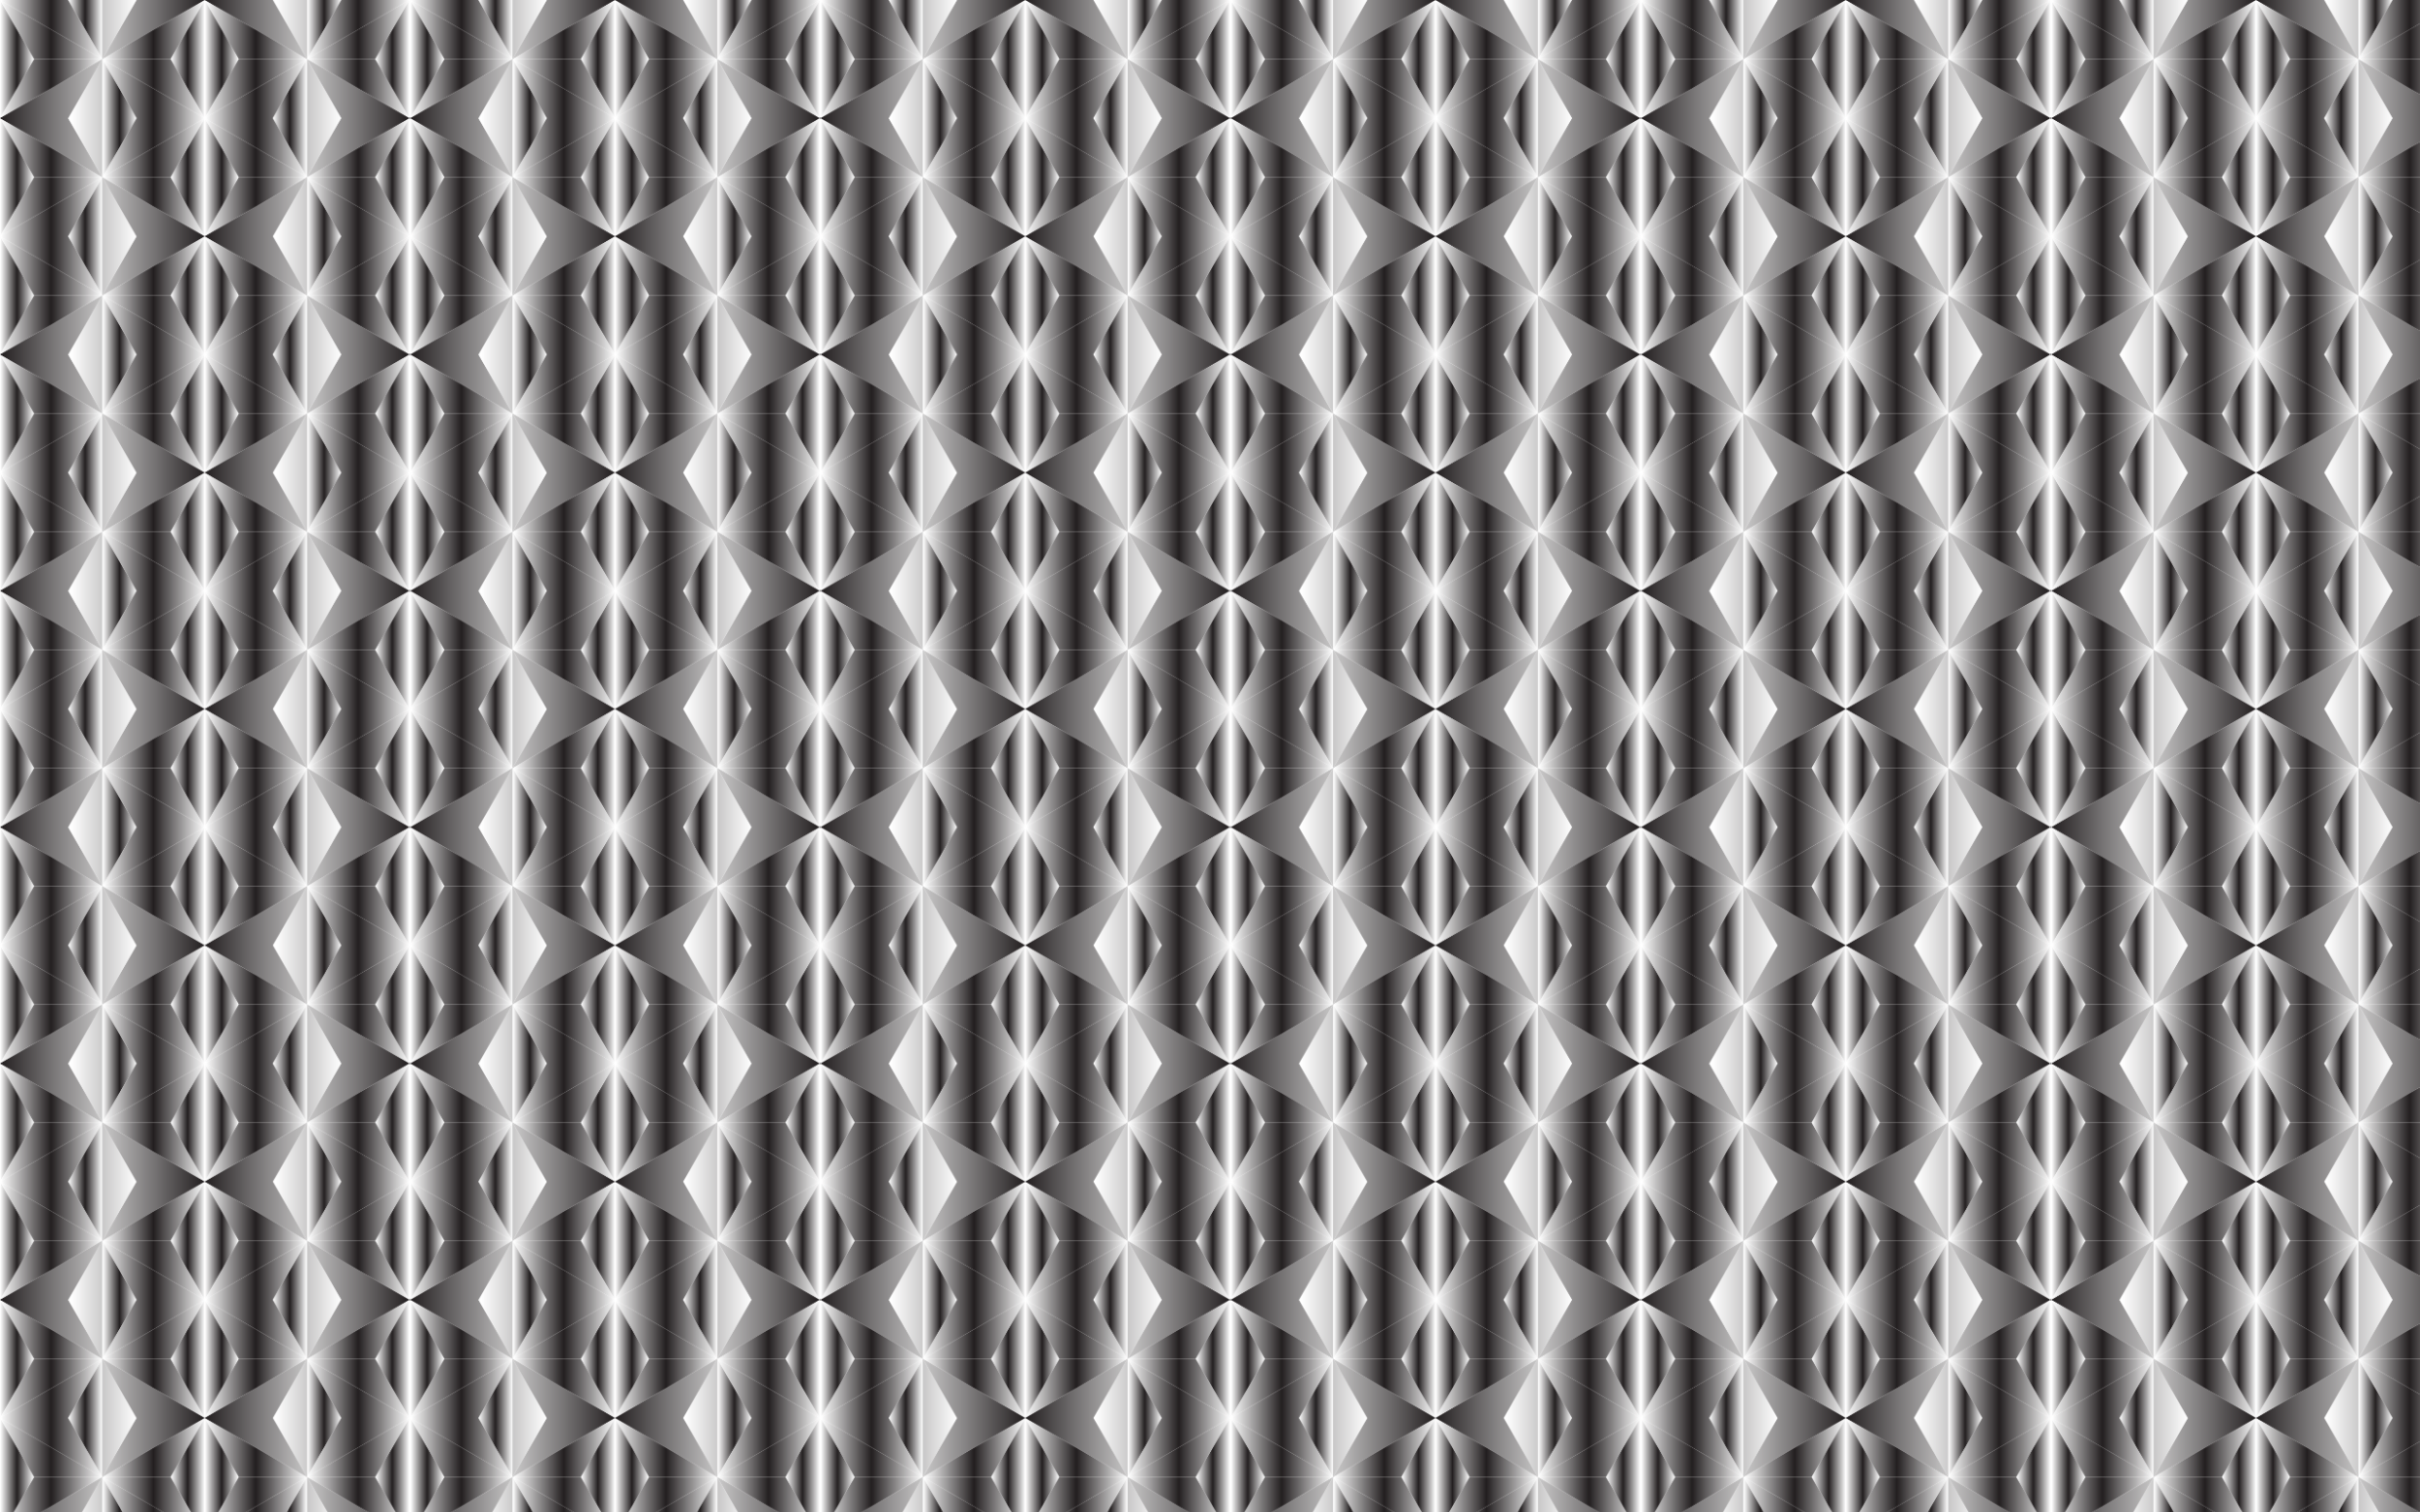
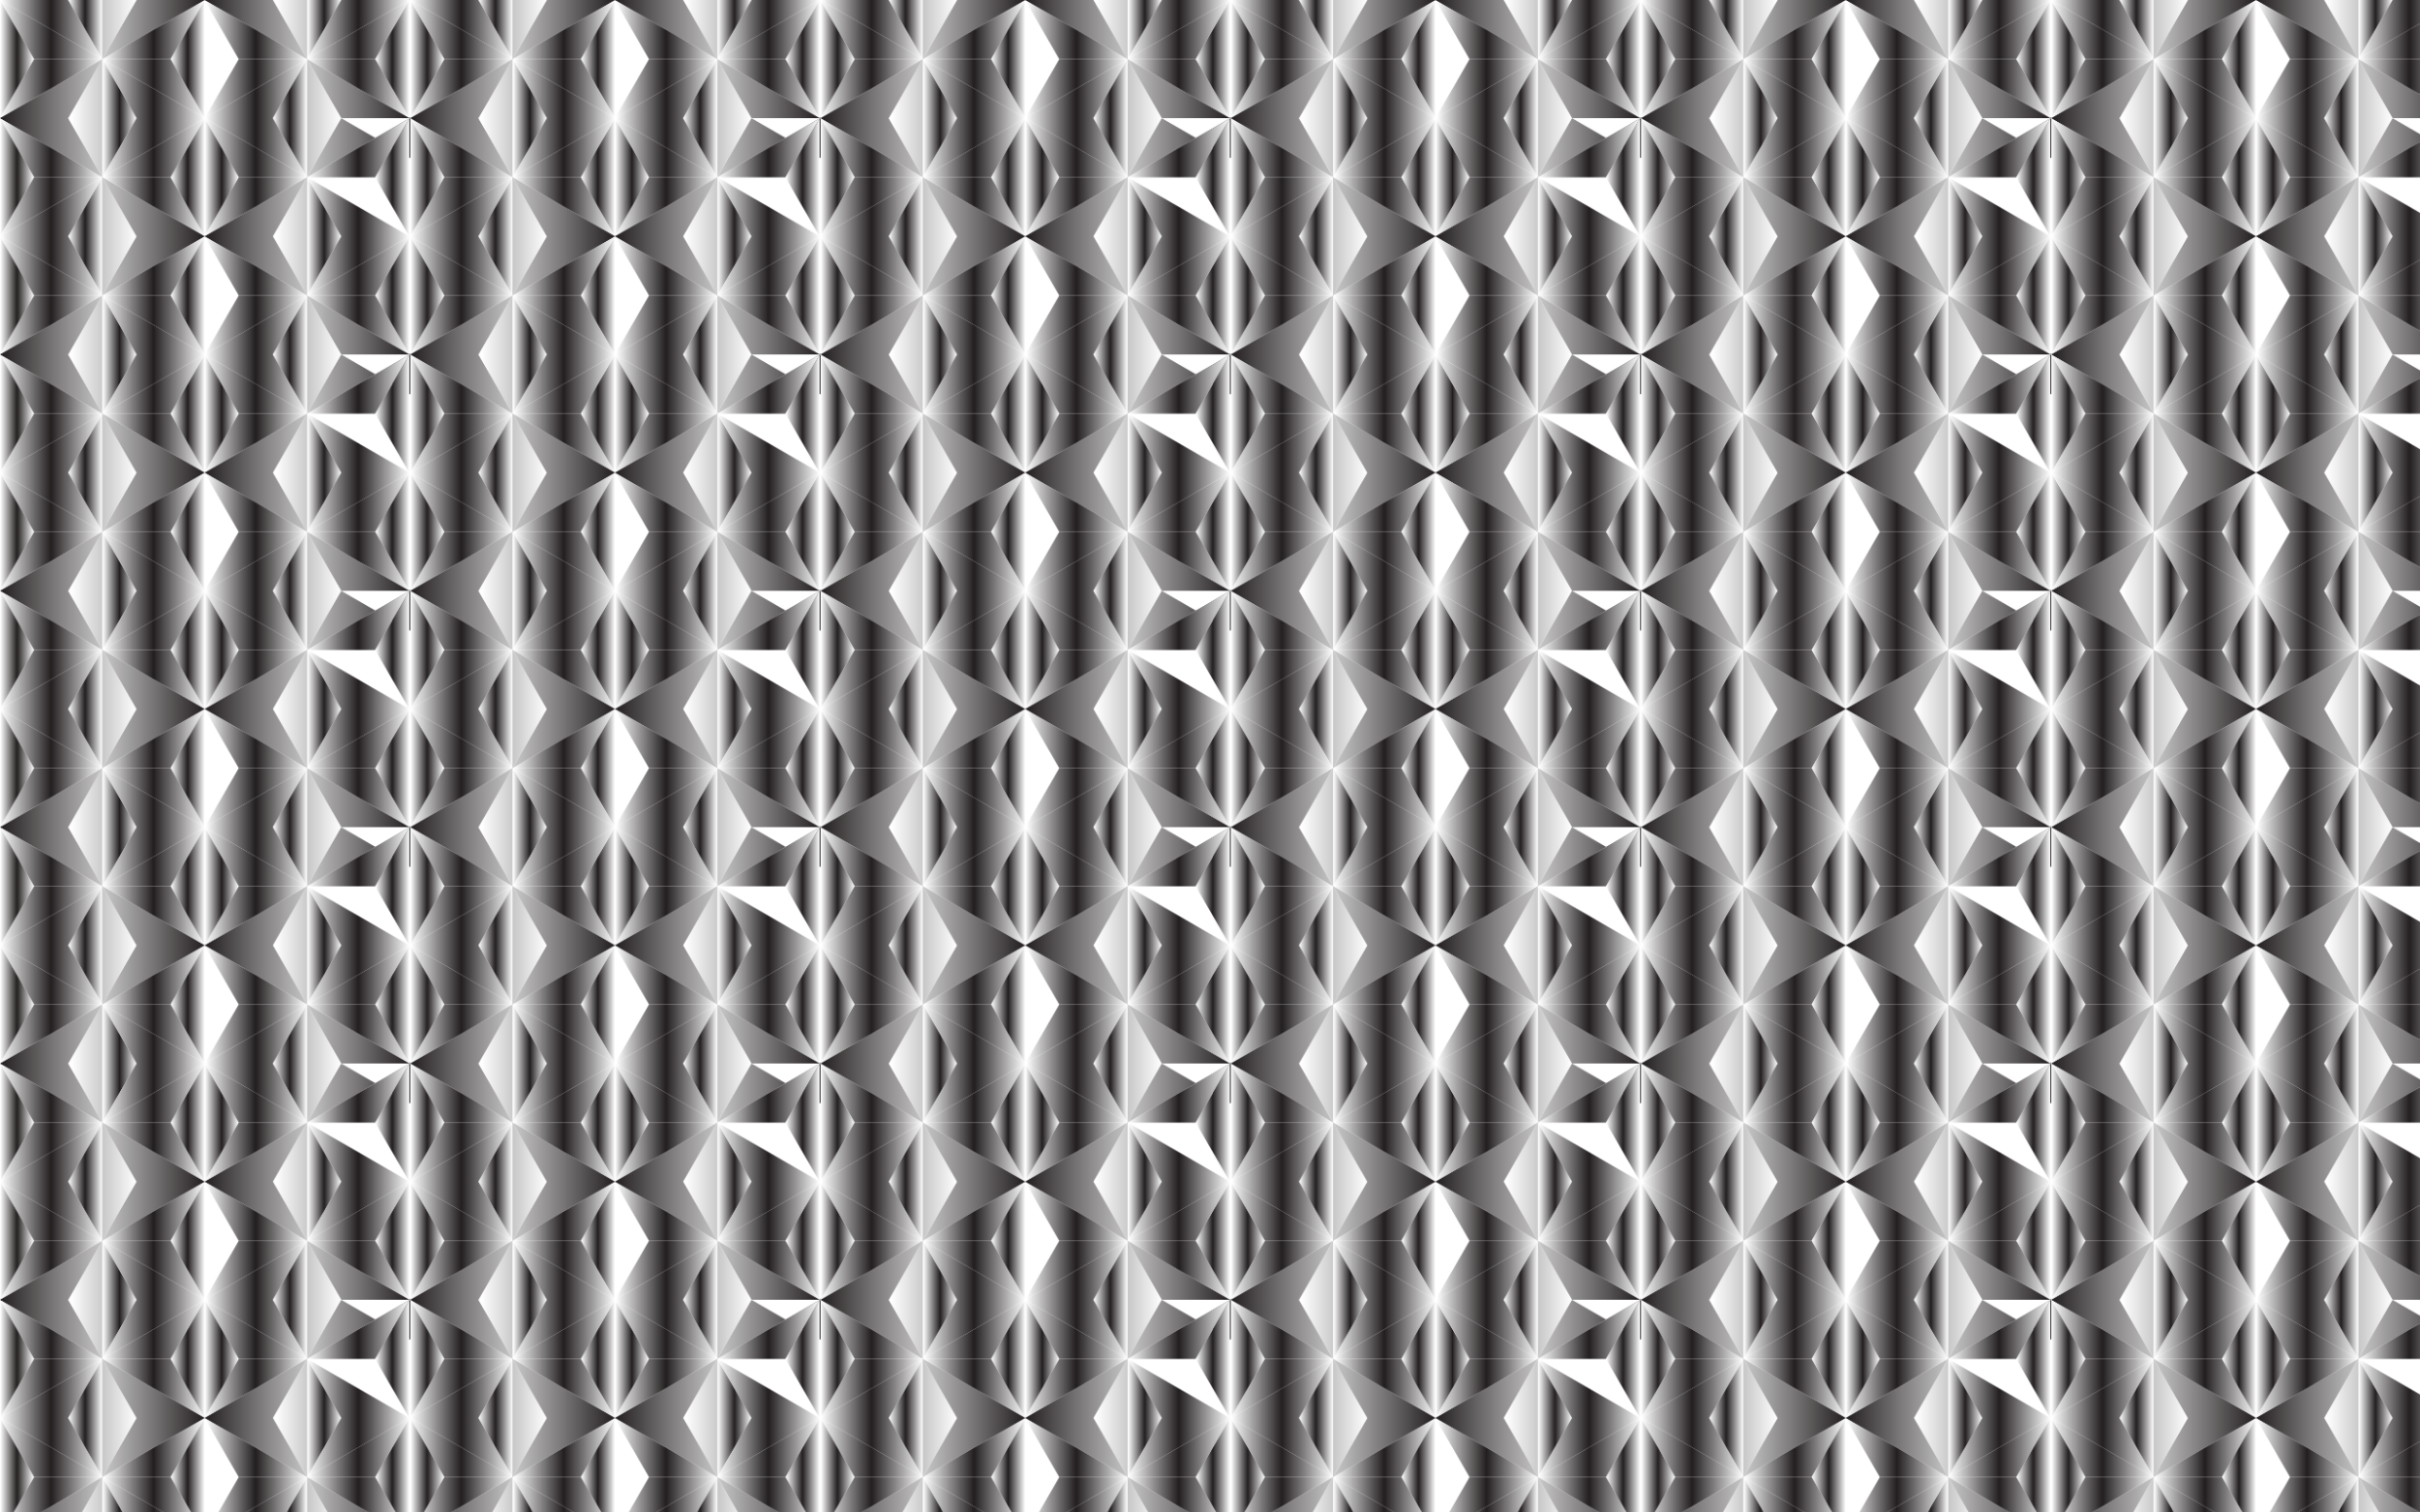
<svg xmlns="http://www.w3.org/2000/svg" version="1.1" id="Layer_1" x="0px" y="0px" viewBox="0 0 2560 1600" enable-background="new 0 0 2560 1600" xml:space="preserve">
  <pattern width="433.013" height="250" patternUnits="userSpaceOnUse" id="New_Pattern" viewBox="144.338 -375 433.013 250" overflow="visible">
    <g>
      <rect x="144.338" y="-375" fill="none" width="433.013" height="250" />
      <g>
        <linearGradient id="SVGID_1_" gradientUnits="userSpaceOnUse" x1="515.013" y1="-14645.333" x2="803.688" y2="-14645.333" gradientTransform="matrix(1 0 0 -1 -82 -14770.333)">
          <stop offset="0.011" style="stop-color:#FFFFFF" />
          <stop offset="0.5" style="stop-color:#231F20" />
          <stop offset="1" style="stop-color:#FFFFFF" />
        </linearGradient>
-         <path fill="url(#SVGID_1_)" d="M721.688-125L649.519,0H505.182l-72.169-125l72.169-125h144.338L721.688-125z M685.415-62.608     v-124.782L577.35-249.782l-108.064,62.391v124.782L577.35-0.217L685.415-62.608z" />
+         <path fill="url(#SVGID_1_)" d="M721.688-125L649.519,0H505.182l-72.169-125l72.169-125L721.688-125z M685.415-62.608     v-124.782L577.35-249.782l-108.064,62.391v124.782L577.35-0.217L685.415-62.608z" />
        <linearGradient id="SVGID_2_" gradientUnits="userSpaceOnUse" x1="551.286" y1="-14645.333" x2="587.308" y2="-14645.333" gradientTransform="matrix(1 0 0 -1 -82 -14770.333)">
          <stop offset="0.011" style="stop-color:#FFFFFF" />
          <stop offset="0.5" style="stop-color:#231F20" />
          <stop offset="1" style="stop-color:#FFFFFF" />
        </linearGradient>
        <polygon fill="url(#SVGID_2_)" points="469.286,-187.391 469.286,-62.608 505.308,-124.999    " />
        <linearGradient id="SVGID_3_" gradientUnits="userSpaceOnUse" x1="551.286" y1="-14582.942" x2="659.35" y2="-14582.942" gradientTransform="matrix(1 0 0 -1 -82 -14770.333)">
          <stop offset="0.011" style="stop-color:#FFFFFF" />
          <stop offset="0.5" style="stop-color:#231F20" />
          <stop offset="1" style="stop-color:#FFFFFF" />
        </linearGradient>
        <polygon fill="url(#SVGID_3_)" points="577.35,-125 577.35,-125 541.329,-187.391 577.35,-249.782 469.286,-187.391      541.329,-187.391    " />
        <linearGradient id="SVGID_4_" gradientUnits="userSpaceOnUse" x1="623.329" y1="-14582.942" x2="659.35" y2="-14582.942" gradientTransform="matrix(1 0 0 -1 -82 -14770.333)">
          <stop offset="0.011" style="stop-color:#FFFFFF" />
          <stop offset="0.5" style="stop-color:#231F20" />
          <stop offset="1" style="stop-color:#FFFFFF" />
        </linearGradient>
        <polygon fill="url(#SVGID_4_)" points="577.35,-125 577.35,-249.782 541.329,-187.391    " />
        <linearGradient id="SVGID_5_" gradientUnits="userSpaceOnUse" x1="551.286" y1="-14614.138" x2="659.35" y2="-14614.138" gradientTransform="matrix(1 0 0 -1 -82 -14770.333)">
          <stop offset="0.011" style="stop-color:#FFFFFF" />
          <stop offset="0.5" style="stop-color:#231F20" />
          <stop offset="1" style="stop-color:#FFFFFF" />
        </linearGradient>
        <polygon fill="url(#SVGID_5_)" points="577.35,-124.999 577.35,-124.999 469.286,-187.391 505.308,-124.999    " />
        <linearGradient id="SVGID_6_" gradientUnits="userSpaceOnUse" x1="551.286" y1="-14614.138" x2="659.35" y2="-14614.138" gradientTransform="matrix(1 0 0 -1 -82 -14770.333)">
          <stop offset="0.011" style="stop-color:#FFFFFF" />
          <stop offset="0.5" style="stop-color:#231F20" />
          <stop offset="1" style="stop-color:#FFFFFF" />
        </linearGradient>
-         <polygon fill="url(#SVGID_6_)" points="577.35,-125 541.329,-187.391 469.286,-187.391 577.35,-124.999    " />
      </g>
      <g>
        <linearGradient id="SVGID_7_" gradientUnits="userSpaceOnUse" x1="82" y1="-14645.333" x2="370.675" y2="-14645.333" gradientTransform="matrix(1 0 0 -1 -82 -14770.333)">
          <stop offset="0.011" style="stop-color:#FFFFFF" />
          <stop offset="0.5" style="stop-color:#231F20" />
          <stop offset="1" style="stop-color:#FFFFFF" />
        </linearGradient>
        <path fill="url(#SVGID_7_)" d="M288.675-125L216.506,0H72.169L0-125l72.169-125h144.337L288.675-125z M252.402-62.608v-124.782     l-108.064-62.391L36.274-187.391v124.782L144.338-0.217L252.402-62.608z" />
        <linearGradient id="SVGID_8_" gradientUnits="userSpaceOnUse" x1="226.338" y1="-14567.345" x2="334.402" y2="-14567.345" gradientTransform="matrix(1 0 0 -1 -82 -14770.333)">
          <stop offset="0.011" style="stop-color:#FFFFFF" />
          <stop offset="0.5" style="stop-color:#231F20" />
          <stop offset="1" style="stop-color:#FFFFFF" />
        </linearGradient>
        <polygon fill="url(#SVGID_8_)" points="162.349,-156.195 180.359,-187.391 252.402,-187.391 144.338,-249.782 180.359,-187.39         " />
        <linearGradient id="SVGID_9_" gradientUnits="userSpaceOnUse" x1="298.38" y1="-14645.333" x2="334.402" y2="-14645.333" gradientTransform="matrix(1 0 0 -1 -82 -14770.333)">
          <stop offset="0.011" style="stop-color:#FFFFFF" />
          <stop offset="0.5" style="stop-color:#231F20" />
          <stop offset="1" style="stop-color:#FFFFFF" />
        </linearGradient>
        <polygon fill="url(#SVGID_9_)" points="216.38,-124.999 252.402,-62.608 252.402,-187.391    " />
        <linearGradient id="SVGID_10_" gradientUnits="userSpaceOnUse" x1="226.338" y1="-14582.942" x2="262.359" y2="-14582.942" gradientTransform="matrix(1 0 0 -1 -82 -14770.333)">
          <stop offset="0.011" style="stop-color:#FFFFFF" />
          <stop offset="0.5" style="stop-color:#231F20" />
          <stop offset="1" style="stop-color:#FFFFFF" />
        </linearGradient>
        <polygon fill="url(#SVGID_10_)" points="144.338,-125 162.349,-156.195 180.359,-187.39 144.338,-249.782 144.338,-125    " />
        <linearGradient id="SVGID_11_" gradientUnits="userSpaceOnUse" x1="226.338" y1="-14614.138" x2="334.402" y2="-14614.138" gradientTransform="matrix(1 0 0 -1 -82 -14770.333)">
          <stop offset="0.011" style="stop-color:#FFFFFF" />
          <stop offset="0.5" style="stop-color:#231F20" />
          <stop offset="1" style="stop-color:#FFFFFF" />
        </linearGradient>
        <polygon fill="url(#SVGID_11_)" points="144.338,-124.999 144.338,-124.999 216.38,-124.999 252.402,-187.391 144.338,-124.999         " />
        <linearGradient id="SVGID_12_" gradientUnits="userSpaceOnUse" x1="226.338" y1="-14614.138" x2="334.402" y2="-14614.138" gradientTransform="matrix(1 0 0 -1 -82 -14770.333)">
          <stop offset="0.011" style="stop-color:#FFFFFF" />
          <stop offset="0.5" style="stop-color:#231F20" />
          <stop offset="1" style="stop-color:#FFFFFF" />
        </linearGradient>
        <polygon fill="url(#SVGID_12_)" points="162.349,-156.195 144.338,-125 144.338,-125 144.338,-124.999 252.402,-187.391      180.359,-187.391    " />
        <linearGradient id="SVGID_13_" gradientUnits="userSpaceOnUse" x1="226.338" y1="-14629.735" x2="244.348" y2="-14629.735" gradientTransform="matrix(1 0 0 -1 -82 -14770.333)">
          <stop offset="0.011" style="stop-color:#FFFFFF" />
          <stop offset="0.5" style="stop-color:#231F20" />
          <stop offset="1" style="stop-color:#FFFFFF" />
        </linearGradient>
        <polygon fill="url(#SVGID_13_)" points="162.349,-156.195 144.338,-125 144.338,-125    " />
      </g>
      <g>
        <linearGradient id="SVGID_14_" gradientUnits="userSpaceOnUse" x1="515.013" y1="-14395.333" x2="803.688" y2="-14395.333" gradientTransform="matrix(1 0 0 -1 -82 -14770.333)">
          <stop offset="0.011" style="stop-color:#FFFFFF" />
          <stop offset="0.5" style="stop-color:#231F20" />
          <stop offset="1" style="stop-color:#FFFFFF" />
        </linearGradient>
        <path fill="url(#SVGID_14_)" d="M721.688-375l-72.169,125H505.182l-72.169-125l72.169-125h144.338L721.688-375z M685.415-312.608     v-124.782L577.35-499.782l-108.064,62.391v124.782l108.064,62.391L685.415-312.608z" />
        <linearGradient id="SVGID_15_" gradientUnits="userSpaceOnUse" x1="551.286" y1="-14395.333" x2="587.308" y2="-14395.333" gradientTransform="matrix(1 0 0 -1 -82 -14770.333)">
          <stop offset="0.011" style="stop-color:#FFFFFF" />
          <stop offset="0.5" style="stop-color:#231F20" />
          <stop offset="1" style="stop-color:#FFFFFF" />
        </linearGradient>
        <polygon fill="url(#SVGID_15_)" points="469.286,-437.391 469.286,-312.608 505.308,-374.999    " />
        <linearGradient id="SVGID_16_" gradientUnits="userSpaceOnUse" x1="551.286" y1="-14457.725" x2="659.35" y2="-14457.725" gradientTransform="matrix(1 0 0 -1 -82 -14770.333)">
          <stop offset="0.011" style="stop-color:#FFFFFF" />
          <stop offset="0.5" style="stop-color:#231F20" />
          <stop offset="1" style="stop-color:#FFFFFF" />
        </linearGradient>
        <polygon fill="url(#SVGID_16_)" points="577.35,-374.999 577.35,-374.999 541.329,-312.608 469.286,-312.608 577.35,-250.217      541.329,-312.608    " />
        <linearGradient id="SVGID_17_" gradientUnits="userSpaceOnUse" x1="623.329" y1="-14457.725" x2="659.35" y2="-14457.725" gradientTransform="matrix(1 0 0 -1 -82 -14770.333)">
          <stop offset="0.011" style="stop-color:#FFFFFF" />
          <stop offset="0.5" style="stop-color:#231F20" />
          <stop offset="1" style="stop-color:#FFFFFF" />
        </linearGradient>
        <polygon fill="url(#SVGID_17_)" points="541.329,-312.608 577.35,-250.217 577.35,-374.999    " />
        <linearGradient id="SVGID_18_" gradientUnits="userSpaceOnUse" x1="551.286" y1="-14426.529" x2="659.35" y2="-14426.529" gradientTransform="matrix(1 0 0 -1 -82 -14770.333)">
          <stop offset="0.011" style="stop-color:#FFFFFF" />
          <stop offset="0.5" style="stop-color:#231F20" />
          <stop offset="1" style="stop-color:#FFFFFF" />
        </linearGradient>
        <polygon fill="url(#SVGID_18_)" points="577.35,-374.999 577.35,-374.999 469.286,-312.608 541.329,-312.608    " />
        <linearGradient id="SVGID_19_" gradientUnits="userSpaceOnUse" x1="551.286" y1="-14426.529" x2="659.35" y2="-14426.529" gradientTransform="matrix(1 0 0 -1 -82 -14770.333)">
          <stop offset="0.011" style="stop-color:#FFFFFF" />
          <stop offset="0.5" style="stop-color:#231F20" />
          <stop offset="1" style="stop-color:#FFFFFF" />
        </linearGradient>
        <polygon fill="url(#SVGID_19_)" points="577.35,-374.999 505.308,-374.999 469.286,-312.608 577.35,-374.999    " />
      </g>
      <g>
        <linearGradient id="SVGID_20_" gradientUnits="userSpaceOnUse" x1="298.506" y1="-14520.333" x2="587.182" y2="-14520.333" gradientTransform="matrix(1 0 0 -1 -82 -14770.333)">
          <stop offset="0.011" style="stop-color:#FFFFFF" />
          <stop offset="0.5" style="stop-color:#231F20" />
          <stop offset="1" style="stop-color:#FFFFFF" />
        </linearGradient>
        <path fill="url(#SVGID_20_)" d="M505.182-250l-72.169,125H288.675l-72.169-125l72.169-125h144.338L505.182-250z M468.908-187.608     v-124.782l-108.064-62.391L252.78-312.391v124.782l108.064,62.391L468.908-187.608z" />
        <linearGradient id="SVGID_21_" gradientUnits="userSpaceOnUse" x1="334.78" y1="-14520.333" x2="370.801" y2="-14520.333" gradientTransform="matrix(1 0 0 -1 -82 -14770.333)">
          <stop offset="0.011" style="stop-color:#FFFFFF" />
          <stop offset="0.5" style="stop-color:#231F20" />
          <stop offset="1" style="stop-color:#FFFFFF" />
        </linearGradient>
        <polygon fill="url(#SVGID_21_)" points="252.78,-312.391 252.78,-187.608 288.801,-249.999    " />
        <linearGradient id="SVGID_22_" gradientUnits="userSpaceOnUse" x1="442.844" y1="-14520.333" x2="442.844" y2="-14520.333" gradientTransform="matrix(1 0 0 -1 -82 -14770.333)">
          <stop offset="0.011" style="stop-color:#FFFFFF" />
          <stop offset="0.5" style="stop-color:#231F20" />
          <stop offset="1" style="stop-color:#FFFFFF" />
        </linearGradient>
        <polygon fill="url(#SVGID_22_)" points="360.844,-249.999 360.844,-249.999 360.844,-250 360.844,-250 360.844,-250      360.844,-249.999    " />
        <linearGradient id="SVGID_23_" gradientUnits="userSpaceOnUse" x1="334.78" y1="-14457.942" x2="442.844" y2="-14457.942" gradientTransform="matrix(1 0 0 -1 -82 -14770.333)">
          <stop offset="0.011" style="stop-color:#FFFFFF" />
          <stop offset="0.5" style="stop-color:#231F20" />
          <stop offset="1" style="stop-color:#FFFFFF" />
        </linearGradient>
        <polygon fill="url(#SVGID_23_)" points="360.844,-250 360.844,-250 324.823,-312.391 360.844,-374.782 252.78,-312.391      324.823,-312.391    " />
        <linearGradient id="SVGID_24_" gradientUnits="userSpaceOnUse" x1="442.844" y1="-14442.345" x2="550.908" y2="-14442.345" gradientTransform="matrix(1 0 0 -1 -82 -14770.333)">
          <stop offset="0.011" style="stop-color:#FFFFFF" />
          <stop offset="0.5" style="stop-color:#231F20" />
          <stop offset="1" style="stop-color:#FFFFFF" />
        </linearGradient>
        <polygon fill="url(#SVGID_24_)" points="378.855,-281.195 396.866,-312.391 468.908,-312.391 360.844,-374.782 396.866,-312.39         " />
        <linearGradient id="SVGID_25_" gradientUnits="userSpaceOnUse" x1="442.844" y1="-14520.334" x2="442.844" y2="-14520.334" gradientTransform="matrix(1 0 0 -1 -82 -14770.333)">
          <stop offset="0.011" style="stop-color:#FFFFFF" />
          <stop offset="0.5" style="stop-color:#231F20" />
          <stop offset="1" style="stop-color:#FFFFFF" />
        </linearGradient>
        <circle fill="url(#SVGID_25_)" cx="360.844" cy="-249.999" r="0" />
        <linearGradient id="SVGID_26_" gradientUnits="userSpaceOnUse" x1="442.844" y1="-14520.333" x2="442.844" y2="-14520.333" gradientTransform="matrix(1 0 0 -1 -82 -14770.333)">
          <stop offset="0.011" style="stop-color:#FFFFFF" />
          <stop offset="0.5" style="stop-color:#231F20" />
          <stop offset="1" style="stop-color:#FFFFFF" />
        </linearGradient>
        <polygon fill="url(#SVGID_26_)" points="360.844,-249.999 360.844,-249.999 360.844,-249.999    " />
        <linearGradient id="SVGID_27_" gradientUnits="userSpaceOnUse" x1="442.844" y1="-14520.333" x2="442.844" y2="-14520.333" gradientTransform="matrix(1 0 0 -1 -82 -14770.333)">
          <stop offset="0.011" style="stop-color:#FFFFFF" />
          <stop offset="0.5" style="stop-color:#231F20" />
          <stop offset="1" style="stop-color:#FFFFFF" />
        </linearGradient>
        <polygon fill="url(#SVGID_27_)" points="360.844,-249.999 360.844,-249.999 360.844,-249.999    " />
        <linearGradient id="SVGID_28_" gradientUnits="userSpaceOnUse" x1="442.844" y1="-14520.333" x2="442.844" y2="-14520.333" gradientTransform="matrix(1 0 0 -1 -82 -14770.333)">
          <stop offset="0.011" style="stop-color:#FFFFFF" />
          <stop offset="0.5" style="stop-color:#231F20" />
          <stop offset="1" style="stop-color:#FFFFFF" />
        </linearGradient>
-         <rect x="360.844" y="-249.999" fill="url(#SVGID_28_)" width="0" height="0" />
        <linearGradient id="SVGID_29_" gradientUnits="userSpaceOnUse" x1="334.78" y1="-14582.725" x2="442.844" y2="-14582.725" gradientTransform="matrix(1 0 0 -1 -82 -14770.333)">
          <stop offset="0.011" style="stop-color:#FFFFFF" />
          <stop offset="0.5" style="stop-color:#231F20" />
          <stop offset="1" style="stop-color:#FFFFFF" />
        </linearGradient>
        <polygon fill="url(#SVGID_29_)" points="360.844,-249.999 360.844,-249.999 324.823,-187.608 252.78,-187.608 360.844,-125.217      324.823,-187.608    " />
        <linearGradient id="SVGID_30_" gradientUnits="userSpaceOnUse" x1="442.844" y1="-14609.525" x2="550.908" y2="-14609.525" gradientTransform="matrix(1 0 0 -1 -82 -14770.333)">
          <stop offset="0.011" style="stop-color:#FFFFFF" />
          <stop offset="0.5" style="stop-color:#231F20" />
          <stop offset="1" style="stop-color:#FFFFFF" />
        </linearGradient>
        <polygon fill="url(#SVGID_30_)" points="391.791,-196.398 396.866,-187.608 360.844,-125.217 468.908,-187.608 396.866,-187.608         " />
        <linearGradient id="SVGID_31_" gradientUnits="userSpaceOnUse" x1="514.887" y1="-14520.333" x2="550.908" y2="-14520.333" gradientTransform="matrix(1 0 0 -1 -82 -14770.333)">
          <stop offset="0.011" style="stop-color:#FFFFFF" />
          <stop offset="0.5" style="stop-color:#231F20" />
          <stop offset="1" style="stop-color:#FFFFFF" />
        </linearGradient>
        <polygon fill="url(#SVGID_31_)" points="432.887,-249.999 468.908,-187.608 468.908,-312.391    " />
        <linearGradient id="SVGID_32_" gradientUnits="userSpaceOnUse" x1="406.822" y1="-14457.942" x2="442.844" y2="-14457.942" gradientTransform="matrix(1 0 0 -1 -82 -14770.333)">
          <stop offset="0.011" style="stop-color:#FFFFFF" />
          <stop offset="0.5" style="stop-color:#231F20" />
          <stop offset="1" style="stop-color:#FFFFFF" />
        </linearGradient>
        <polygon fill="url(#SVGID_32_)" points="360.844,-250 360.844,-374.782 324.823,-312.391    " />
        <linearGradient id="SVGID_33_" gradientUnits="userSpaceOnUse" x1="442.844" y1="-14457.942" x2="478.865" y2="-14457.942" gradientTransform="matrix(1 0 0 -1 -82 -14770.333)">
          <stop offset="0.011" style="stop-color:#FFFFFF" />
          <stop offset="0.5" style="stop-color:#231F20" />
          <stop offset="1" style="stop-color:#FFFFFF" />
        </linearGradient>
-         <polygon fill="url(#SVGID_33_)" points="360.844,-250 378.855,-281.195 396.866,-312.39 360.844,-374.782 360.844,-250    " />
        <linearGradient id="SVGID_34_" gradientUnits="userSpaceOnUse" x1="442.844" y1="-14489.138" x2="550.908" y2="-14489.138" gradientTransform="matrix(1 0 0 -1 -82 -14770.333)">
          <stop offset="0.011" style="stop-color:#FFFFFF" />
          <stop offset="0.5" style="stop-color:#231F20" />
          <stop offset="1" style="stop-color:#FFFFFF" />
        </linearGradient>
        <polygon fill="url(#SVGID_34_)" points="360.844,-249.999 360.844,-249.999 432.887,-249.999 468.908,-312.391 360.844,-249.999         " />
        <linearGradient id="SVGID_35_" gradientUnits="userSpaceOnUse" x1="442.844" y1="-14520.333" x2="442.844" y2="-14520.333" gradientTransform="matrix(1 0 0 -1 -82 -14770.333)">
          <stop offset="0.011" style="stop-color:#FFFFFF" />
          <stop offset="0.5" style="stop-color:#231F20" />
          <stop offset="1" style="stop-color:#FFFFFF" />
        </linearGradient>
        <polygon fill="url(#SVGID_35_)" points="360.844,-249.999 360.844,-249.999 360.844,-249.999    " />
        <linearGradient id="SVGID_36_" gradientUnits="userSpaceOnUse" x1="442.844" y1="-14489.138" x2="550.908" y2="-14489.138" gradientTransform="matrix(1 0 0 -1 -82 -14770.333)">
          <stop offset="0.011" style="stop-color:#FFFFFF" />
          <stop offset="0.5" style="stop-color:#231F20" />
          <stop offset="1" style="stop-color:#FFFFFF" />
        </linearGradient>
        <polygon fill="url(#SVGID_36_)" points="378.855,-281.195 360.844,-250 360.844,-250 360.844,-249.999 468.908,-312.391      396.866,-312.391    " />
        <linearGradient id="SVGID_37_" gradientUnits="userSpaceOnUse" x1="442.844" y1="-14504.735" x2="460.855" y2="-14504.735" gradientTransform="matrix(1 0 0 -1 -82 -14770.333)">
          <stop offset="0.011" style="stop-color:#FFFFFF" />
          <stop offset="0.5" style="stop-color:#231F20" />
          <stop offset="1" style="stop-color:#FFFFFF" />
        </linearGradient>
        <polygon fill="url(#SVGID_37_)" points="378.855,-281.195 360.844,-250 360.844,-250    " />
        <linearGradient id="SVGID_38_" gradientUnits="userSpaceOnUse" x1="442.844" y1="-14520.333" x2="442.844" y2="-14520.333" gradientTransform="matrix(1 0 0 -1 -82 -14770.333)">
          <stop offset="0.011" style="stop-color:#FFFFFF" />
          <stop offset="0.5" style="stop-color:#231F20" />
          <stop offset="1" style="stop-color:#FFFFFF" />
        </linearGradient>
        <polygon fill="url(#SVGID_38_)" points="360.844,-250 360.844,-249.999 360.844,-249.999    " />
        <linearGradient id="SVGID_39_" gradientUnits="userSpaceOnUse" x1="334.78" y1="-14489.138" x2="442.844" y2="-14489.138" gradientTransform="matrix(1 0 0 -1 -82 -14770.333)">
          <stop offset="0.011" style="stop-color:#FFFFFF" />
          <stop offset="0.5" style="stop-color:#231F20" />
          <stop offset="1" style="stop-color:#FFFFFF" />
        </linearGradient>
        <polygon fill="url(#SVGID_39_)" points="360.844,-249.999 360.844,-249.999 252.78,-312.391 288.801,-249.999    " />
        <linearGradient id="SVGID_40_" gradientUnits="userSpaceOnUse" x1="442.844" y1="-14520.333" x2="442.844" y2="-14520.333" gradientTransform="matrix(1 0 0 -1 -82 -14770.333)">
          <stop offset="0.011" style="stop-color:#FFFFFF" />
          <stop offset="0.5" style="stop-color:#231F20" />
          <stop offset="1" style="stop-color:#FFFFFF" />
        </linearGradient>
        <polygon fill="url(#SVGID_40_)" points="360.844,-249.999 360.844,-249.999 360.844,-249.999 360.844,-249.999 360.844,-249.999         " />
        <linearGradient id="SVGID_41_" gradientUnits="userSpaceOnUse" x1="334.78" y1="-14489.138" x2="442.844" y2="-14489.138" gradientTransform="matrix(1 0 0 -1 -82 -14770.333)">
          <stop offset="0.011" style="stop-color:#FFFFFF" />
          <stop offset="0.5" style="stop-color:#231F20" />
          <stop offset="1" style="stop-color:#FFFFFF" />
        </linearGradient>
        <polygon fill="url(#SVGID_41_)" points="360.844,-250 324.823,-312.391 252.78,-312.391 360.844,-249.999    " />
        <linearGradient id="SVGID_42_" gradientUnits="userSpaceOnUse" x1="442.844" y1="-14520.333" x2="442.844" y2="-14520.333" gradientTransform="matrix(1 0 0 -1 -82 -14770.333)">
          <stop offset="0.011" style="stop-color:#FFFFFF" />
          <stop offset="0.5" style="stop-color:#231F20" />
          <stop offset="1" style="stop-color:#FFFFFF" />
        </linearGradient>
        <polygon fill="url(#SVGID_42_)" points="360.844,-249.999 360.844,-249.999 360.844,-249.999    " />
        <linearGradient id="SVGID_43_" gradientUnits="userSpaceOnUse" x1="442.844" y1="-14582.725" x2="478.865" y2="-14582.725" gradientTransform="matrix(1 0 0 -1 -82 -14770.333)">
          <stop offset="0.011" style="stop-color:#FFFFFF" />
          <stop offset="0.5" style="stop-color:#231F20" />
          <stop offset="1" style="stop-color:#FFFFFF" />
        </linearGradient>
        <polygon fill="url(#SVGID_43_)" points="391.791,-196.398 360.844,-249.999 360.844,-249.999 360.844,-125.217 396.866,-187.608         " />
        <linearGradient id="SVGID_44_" gradientUnits="userSpaceOnUse" x1="406.822" y1="-14582.725" x2="442.844" y2="-14582.725" gradientTransform="matrix(1 0 0 -1 -82 -14770.333)">
          <stop offset="0.011" style="stop-color:#FFFFFF" />
          <stop offset="0.5" style="stop-color:#231F20" />
          <stop offset="1" style="stop-color:#FFFFFF" />
        </linearGradient>
        <polygon fill="url(#SVGID_44_)" points="324.823,-187.608 360.844,-125.217 360.844,-249.999    " />
        <linearGradient id="SVGID_45_" gradientUnits="userSpaceOnUse" x1="442.844" y1="-14551.529" x2="550.908" y2="-14551.529" gradientTransform="matrix(1 0 0 -1 -82 -14770.333)">
          <stop offset="0.011" style="stop-color:#FFFFFF" />
          <stop offset="0.5" style="stop-color:#231F20" />
          <stop offset="1" style="stop-color:#FFFFFF" />
        </linearGradient>
        <polygon fill="url(#SVGID_45_)" points="360.844,-249.999 360.844,-249.999 360.844,-249.999 391.791,-196.398 396.866,-187.608      468.908,-187.608 360.844,-249.999    " />
        <linearGradient id="SVGID_46_" gradientUnits="userSpaceOnUse" x1="442.844" y1="-14551.529" x2="550.908" y2="-14551.529" gradientTransform="matrix(1 0 0 -1 -82 -14770.333)">
          <stop offset="0.011" style="stop-color:#FFFFFF" />
          <stop offset="0.5" style="stop-color:#231F20" />
          <stop offset="1" style="stop-color:#FFFFFF" />
        </linearGradient>
        <polygon fill="url(#SVGID_46_)" points="360.844,-249.999 468.908,-187.608 432.887,-249.999    " />
        <linearGradient id="SVGID_47_" gradientUnits="userSpaceOnUse" x1="442.844" y1="-14547.134" x2="473.791" y2="-14547.134" gradientTransform="matrix(1 0 0 -1 -82 -14770.333)">
          <stop offset="0.011" style="stop-color:#FFFFFF" />
          <stop offset="0.5" style="stop-color:#231F20" />
          <stop offset="1" style="stop-color:#FFFFFF" />
        </linearGradient>
        <polygon fill="url(#SVGID_47_)" points="360.844,-249.999 360.844,-249.999 391.791,-196.398    " />
        <linearGradient id="SVGID_48_" gradientUnits="userSpaceOnUse" x1="442.844" y1="-14520.334" x2="442.844" y2="-14520.334" gradientTransform="matrix(1 0 0 -1 -82 -14770.333)">
          <stop offset="0.011" style="stop-color:#FFFFFF" />
          <stop offset="0.5" style="stop-color:#231F20" />
          <stop offset="1" style="stop-color:#FFFFFF" />
        </linearGradient>
        <rect x="360.844" y="-249.999" fill="url(#SVGID_48_)" width="0" height="0" />
        <linearGradient id="SVGID_49_" gradientUnits="userSpaceOnUse" x1="334.78" y1="-14551.529" x2="442.844" y2="-14551.529" gradientTransform="matrix(1 0 0 -1 -82 -14770.333)">
          <stop offset="0.011" style="stop-color:#FFFFFF" />
          <stop offset="0.5" style="stop-color:#231F20" />
          <stop offset="1" style="stop-color:#FFFFFF" />
        </linearGradient>
        <polygon fill="url(#SVGID_49_)" points="360.844,-249.999 360.844,-249.999 252.78,-187.608 324.823,-187.608    " />
        <linearGradient id="SVGID_50_" gradientUnits="userSpaceOnUse" x1="442.844" y1="-14520.333" x2="442.844" y2="-14520.333" gradientTransform="matrix(1 0 0 -1 -82 -14770.333)">
          <stop offset="0.011" style="stop-color:#FFFFFF" />
          <stop offset="0.5" style="stop-color:#231F20" />
          <stop offset="1" style="stop-color:#FFFFFF" />
        </linearGradient>
        <polygon fill="url(#SVGID_50_)" points="360.844,-249.999 360.844,-249.999 360.844,-249.999    " />
        <linearGradient id="SVGID_51_" gradientUnits="userSpaceOnUse" x1="334.78" y1="-14551.529" x2="442.844" y2="-14551.529" gradientTransform="matrix(1 0 0 -1 -82 -14770.333)">
          <stop offset="0.011" style="stop-color:#FFFFFF" />
          <stop offset="0.5" style="stop-color:#231F20" />
          <stop offset="1" style="stop-color:#FFFFFF" />
        </linearGradient>
        <polygon fill="url(#SVGID_51_)" points="360.844,-249.999 288.801,-249.999 252.78,-187.608 360.844,-249.999    " />
      </g>
      <g>
        <linearGradient id="SVGID_52_" gradientUnits="userSpaceOnUse" x1="82" y1="-14395.333" x2="370.675" y2="-14395.333" gradientTransform="matrix(1 0 0 -1 -82 -14770.333)">
          <stop offset="0.011" style="stop-color:#FFFFFF" />
          <stop offset="0.5" style="stop-color:#231F20" />
          <stop offset="1" style="stop-color:#FFFFFF" />
        </linearGradient>
        <path fill="url(#SVGID_52_)" d="M288.675-375l-72.169,125H72.169L0-375l72.169-125h144.337L288.675-375z M252.402-312.608     v-124.782l-108.064-62.391L36.274-437.391v124.782l108.064,62.391L252.402-312.608z" />
        <linearGradient id="SVGID_53_" gradientUnits="userSpaceOnUse" x1="226.338" y1="-14484.525" x2="334.402" y2="-14484.525" gradientTransform="matrix(1 0 0 -1 -82 -14770.333)">
          <stop offset="0.011" style="stop-color:#FFFFFF" />
          <stop offset="0.5" style="stop-color:#231F20" />
          <stop offset="1" style="stop-color:#FFFFFF" />
        </linearGradient>
        <polygon fill="url(#SVGID_53_)" points="175.284,-321.398 180.359,-312.608 144.338,-250.217 252.402,-312.608 180.359,-312.608         " />
        <linearGradient id="SVGID_54_" gradientUnits="userSpaceOnUse" x1="298.38" y1="-14395.333" x2="334.402" y2="-14395.333" gradientTransform="matrix(1 0 0 -1 -82 -14770.333)">
          <stop offset="0.011" style="stop-color:#FFFFFF" />
          <stop offset="0.5" style="stop-color:#231F20" />
          <stop offset="1" style="stop-color:#FFFFFF" />
        </linearGradient>
        <polygon fill="url(#SVGID_54_)" points="216.38,-374.999 252.402,-312.608 252.402,-437.391    " />
        <linearGradient id="SVGID_55_" gradientUnits="userSpaceOnUse" x1="226.338" y1="-14457.725" x2="262.359" y2="-14457.725" gradientTransform="matrix(1 0 0 -1 -82 -14770.333)">
          <stop offset="0.011" style="stop-color:#FFFFFF" />
          <stop offset="0.5" style="stop-color:#231F20" />
          <stop offset="1" style="stop-color:#FFFFFF" />
        </linearGradient>
        <polygon fill="url(#SVGID_55_)" points="175.284,-321.398 144.338,-374.999 144.338,-374.999 144.338,-250.217 180.359,-312.608         " />
        <linearGradient id="SVGID_56_" gradientUnits="userSpaceOnUse" x1="226.338" y1="-14426.529" x2="334.402" y2="-14426.529" gradientTransform="matrix(1 0 0 -1 -82 -14770.333)">
          <stop offset="0.011" style="stop-color:#FFFFFF" />
          <stop offset="0.5" style="stop-color:#231F20" />
          <stop offset="1" style="stop-color:#FFFFFF" />
        </linearGradient>
        <polygon fill="url(#SVGID_56_)" points="144.338,-374.999 144.338,-374.999 144.338,-374.999 175.284,-321.398 180.359,-312.608      252.402,-312.608 144.338,-374.999    " />
        <linearGradient id="SVGID_57_" gradientUnits="userSpaceOnUse" x1="226.338" y1="-14426.529" x2="334.402" y2="-14426.529" gradientTransform="matrix(1 0 0 -1 -82 -14770.333)">
          <stop offset="0.011" style="stop-color:#FFFFFF" />
          <stop offset="0.5" style="stop-color:#231F20" />
          <stop offset="1" style="stop-color:#FFFFFF" />
        </linearGradient>
        <polygon fill="url(#SVGID_57_)" points="144.338,-374.999 252.402,-312.608 216.38,-374.999    " />
        <linearGradient id="SVGID_58_" gradientUnits="userSpaceOnUse" x1="226.338" y1="-14422.134" x2="257.284" y2="-14422.134" gradientTransform="matrix(1 0 0 -1 -82 -14770.333)">
          <stop offset="0.011" style="stop-color:#FFFFFF" />
          <stop offset="0.5" style="stop-color:#231F20" />
          <stop offset="1" style="stop-color:#FFFFFF" />
        </linearGradient>
        <polygon fill="url(#SVGID_58_)" points="144.338,-374.999 144.338,-374.999 175.284,-321.398    " />
      </g>
    </g>
  </pattern>
  <rect fill="url(#New_Pattern)" width="2560" height="1600" />
</svg>